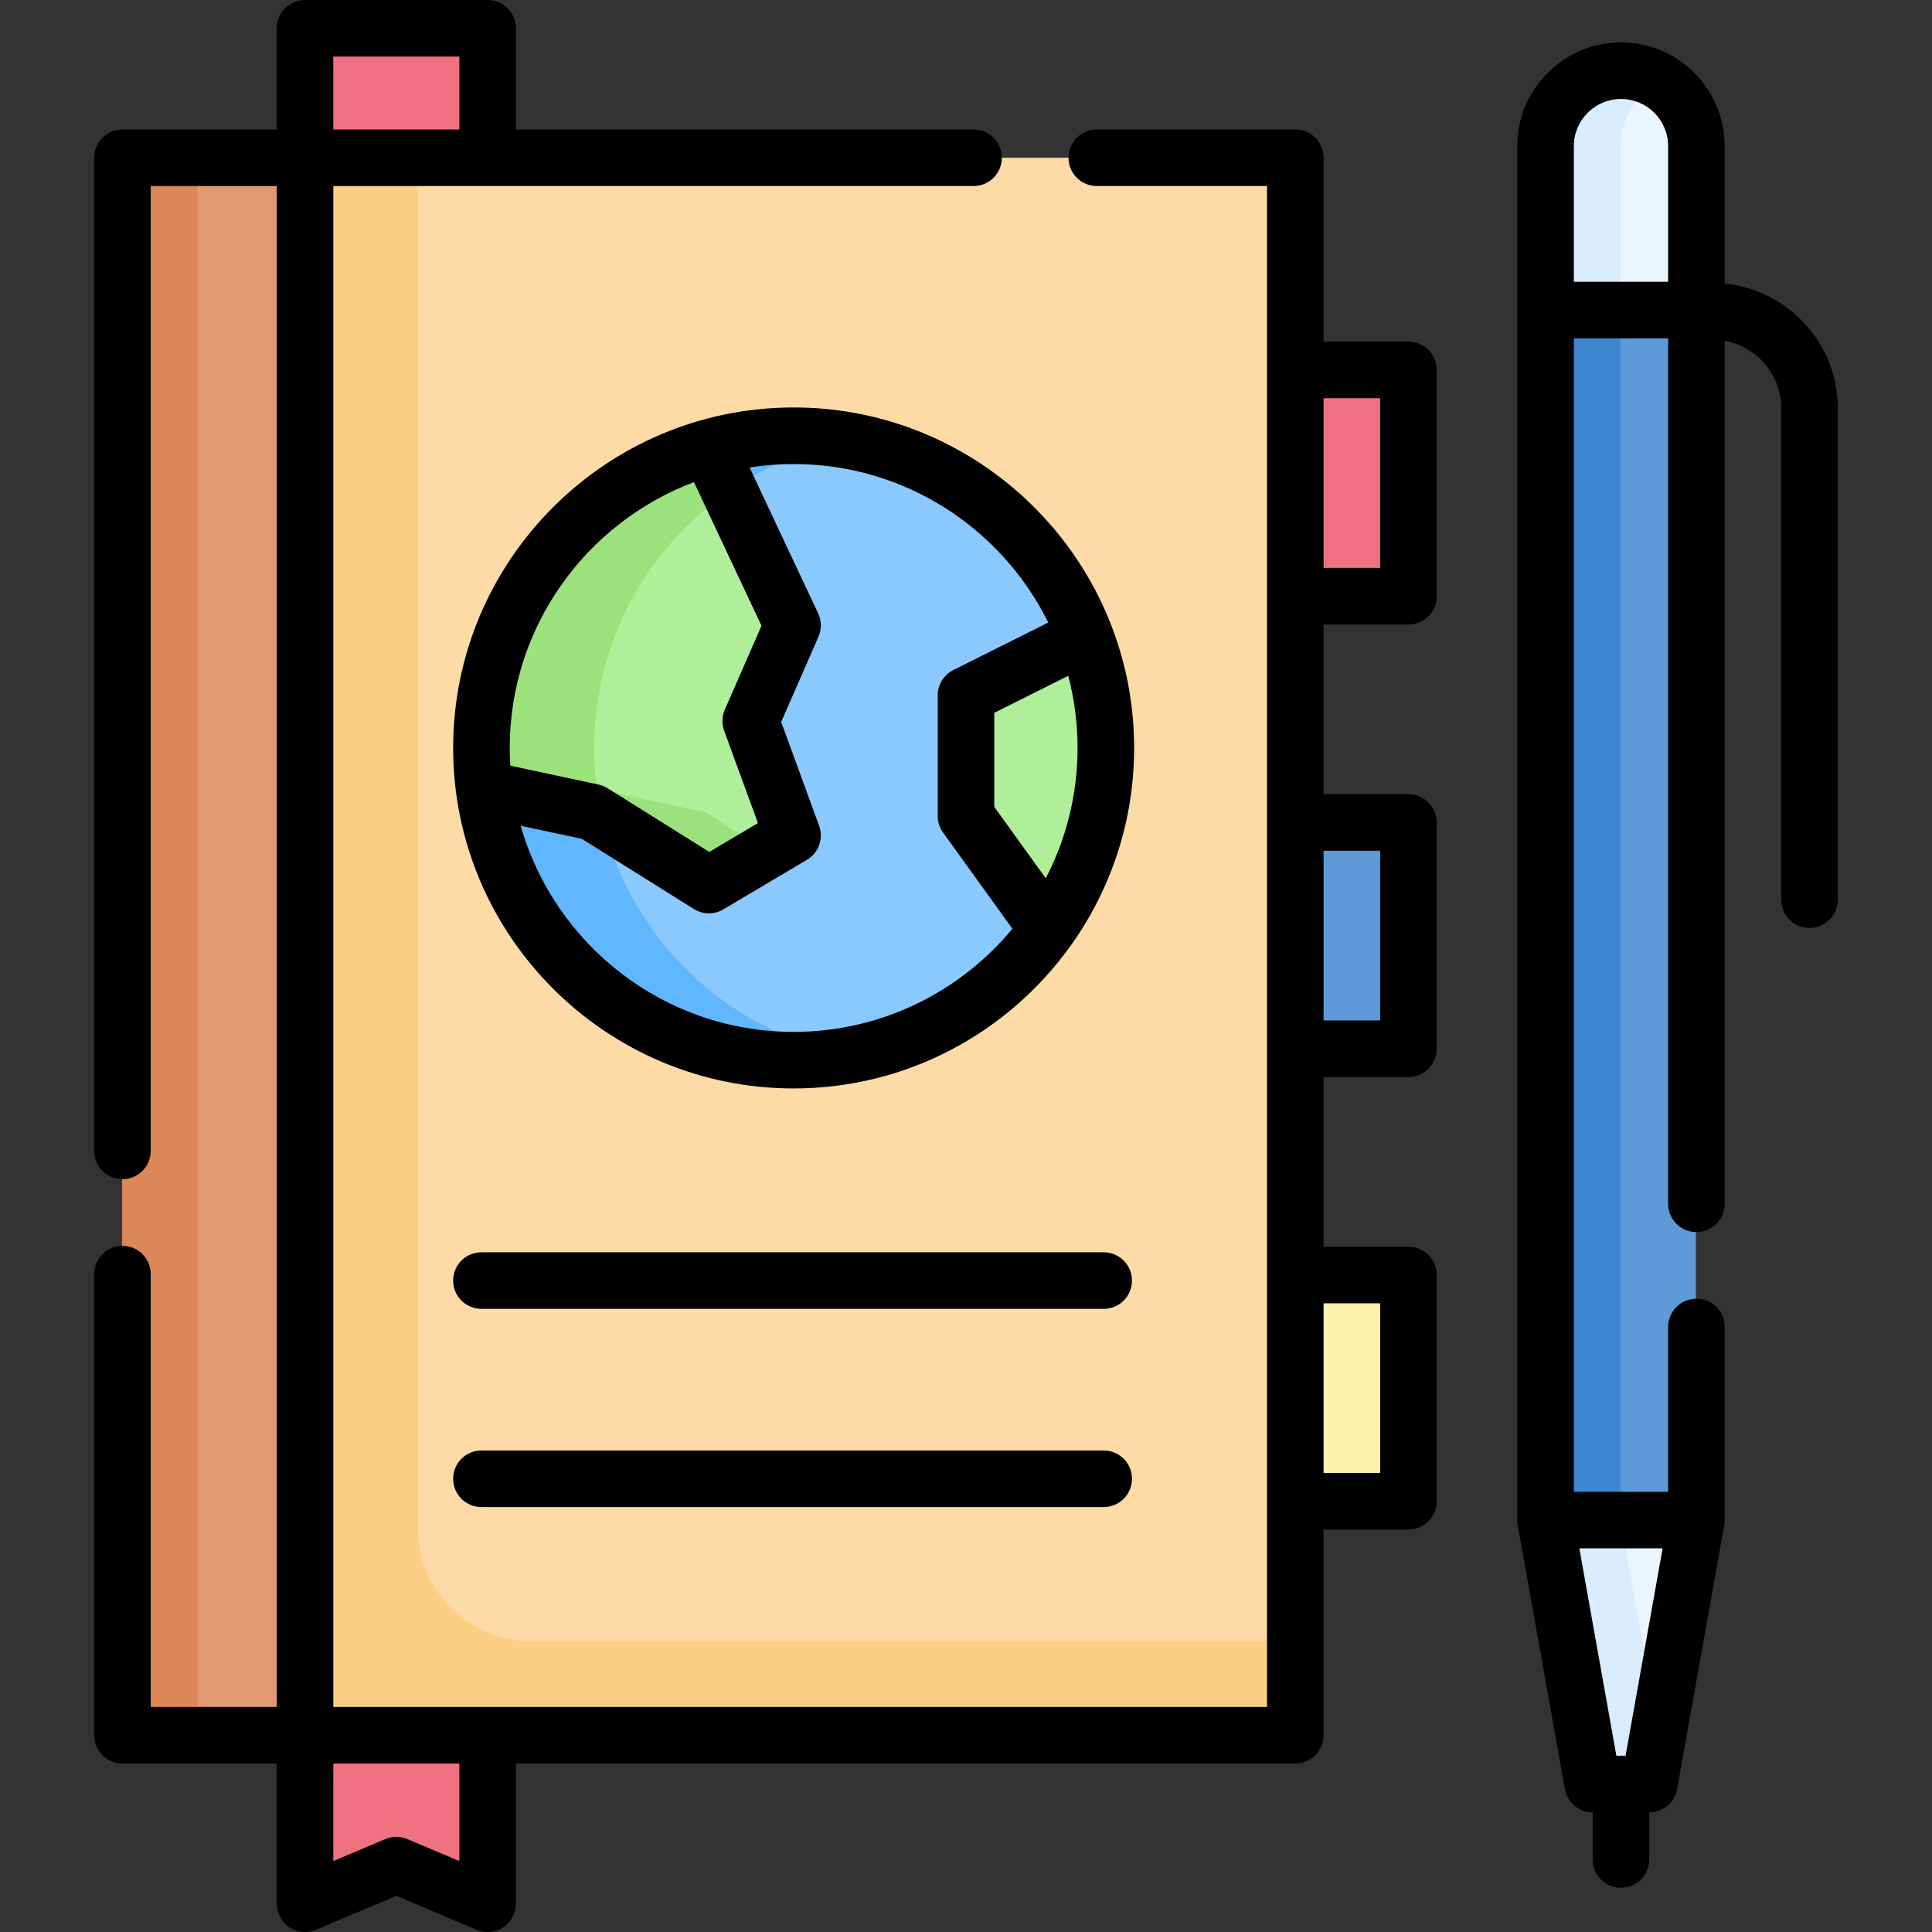
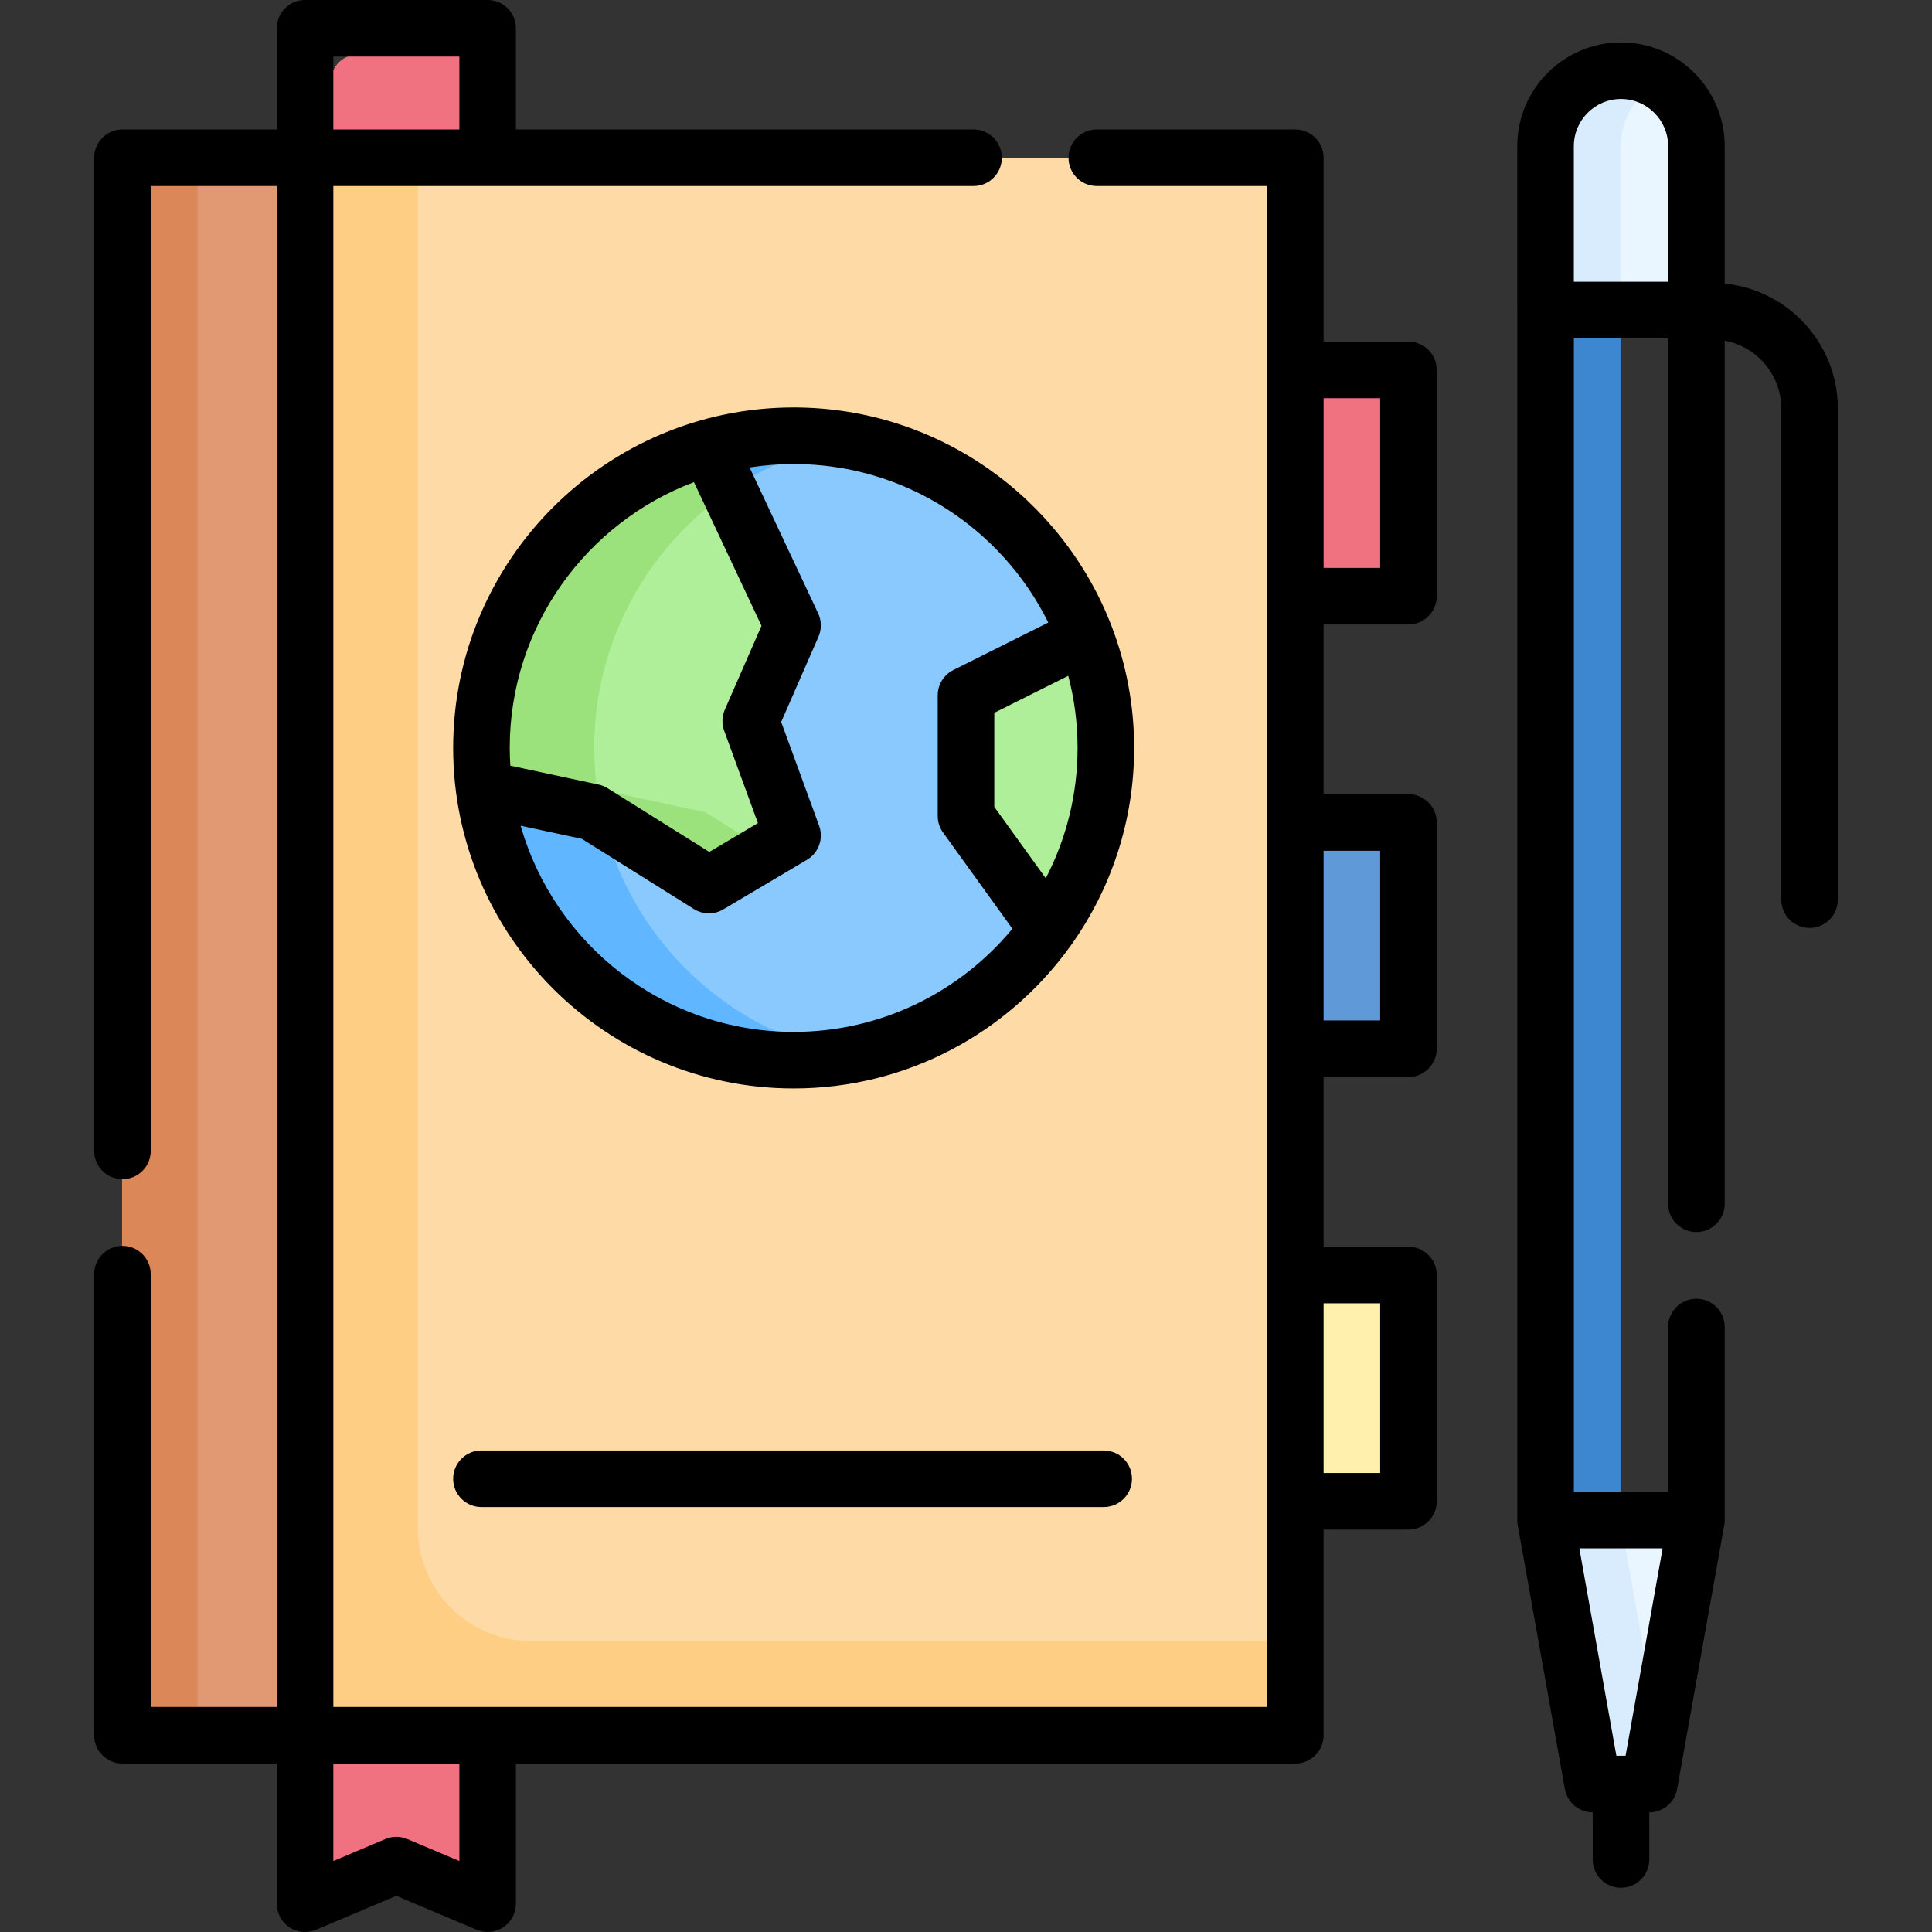
<svg xmlns="http://www.w3.org/2000/svg" id="Capa_1" enable-background="new 0 0 512.298 512.298" height="512" viewBox="0 0 512.298 512.298" width="512">
  <rect x="0" y="0" width="512.298" height="512.298" fill="#333333" stroke="none" />
  <g>
    <g>
      <g>
        <path d="m80.789 460.137h-41.417c-3.866 0-7-3.134-7-7v-404.306c0-3.866 3.134-7 7-7h41.417l3 3.818v411.488z" fill="#e19974" />
        <g fill="#f07281">
          <path d="m129.205 504.798-24.208-10.229-24.208 10.229v-44.661l4.235-3h40.25l3.931 3z" />
-           <path d="m129.205 41.831v-27.331c0-3.866-3.134-7-7-7h-34.416c-3.866 0-7 3.134-7 7v27.331l3.736 3h41.125z" />
+           <path d="m129.205 41.831v-27.331h-34.416c-3.866 0-7 3.134-7 7v27.331l3.736 3h41.125z" />
          <path d="m366.373 158.089h-23l-3-3.273v-52.667l3-4.061h23c3.866 0 7 3.134 7 7v46c0 3.867-3.134 7.001-7 7.001z" />
        </g>
        <path d="m366.373 278.089h-23l-3-4.106v-51.167l3-4.727h23c3.866 0 7 3.134 7 7v46c0 3.866-3.134 7-7 7z" fill="#5f99d7" />
        <path d="m366.373 398.089h-23l-3-3.773v-52l3-4.227h23c3.866 0 7 3.134 7 7v46c0 3.866-3.134 7-7 7z" fill="#fff0ad" />
        <path d="m52.372 453.137v-404.306c0-3.866 3.134-7 7-7h-20c-3.866 0-7 3.134-7 7v404.306c0 3.866 3.134 7 7 7h20c-3.866 0-7-3.134-7-7z" fill="#dc8758" />
        <path d="m336.373 460.137h-255.584v-418.306h255.584c3.866 0 7 3.134 7 7v404.306c0 3.866-3.134 7-7 7z" fill="#fedba6" />
        <path d="m110.789 405.149v-363.318h-30v418.306h255.584c3.866 0 7-3.134 7-7v-17.988h-202.584c-16.569 0-30-13.431-30-30z" fill="#fece85" />
        <circle cx="210.347" cy="198.331" fill="#8ac9fe" r="82.786" />
        <path d="m157.561 198.331c0-40.597 29.23-74.344 67.786-81.405-4.867-.891-9.875-1.381-15-1.381-45.722 0-82.786 37.065-82.786 82.786 0 45.722 37.065 82.786 82.786 82.786 5.125 0 10.133-.49 15-1.381-38.556-7.061-67.786-40.808-67.786-81.405z" fill="#60b7ff" />
        <path d="m127.561 198.331c0 3.692.266 7.319.735 10.883l28.754 6.163 30.823 19.311 22.189-13.154-11.094-30.346 11.094-25.36-22.179-47.172c-34.801 9.793-60.322 41.743-60.322 79.675z" fill="#b0ef9a" />
        <path d="m187.05 215.376-28.754-6.163c-.468-3.564-.735-7.191-.735-10.883 0-28.249 14.16-53.173 35.761-68.106l-5.44-11.569c-34.801 9.794-60.321 41.744-60.321 79.676 0 3.692.266 7.319.735 10.883l28.754 6.163 30.823 19.311 15.415-9.138z" fill="#9be27d" />
        <path d="m293.133 198.331c0-10.486-1.969-20.507-5.526-29.739l-31.558 15.786v31.999l21.661 30.046c9.698-13.559 15.423-30.152 15.423-48.092z" fill="#b0ef9a" />
      </g>
      <g>
-         <path d="m449.708 403.069-6.059 3h-27.25l-6.691-3v-320.536l5.191-3.316h30.5l4.309 3.316z" fill="#5f99d7" />
        <path d="m449.708 82.533h-40v-43.464c0-11.046 8.954-20 20-20 11.046 0 20 8.954 20 20z" fill="#eaf6ff" />
        <path d="m429.708 82.533v-43.464c0-7.399 4.028-13.843 10-17.302-2.944-1.705-6.353-2.698-10-2.698-11.046 0-20 8.954-20 20v43.464z" fill="#d8ecfe" />
        <path d="m449.708 403.069-12.5 70h-7.5-7.5l-12.5-70z" fill="#eaf6ff" />
        <path d="m429.708 403.069h-20l12.5 70h7.5 7.5l2.5-14z" fill="#d8ecfe" />
        <path d="m409.708 82.533h20v320.535h-20z" fill="#3c87d0" />
      </g>
    </g>
    <g>
-       <path d="m292.66 332.064h-165c-4.143 0-7.5 3.358-7.5 7.5s3.357 7.5 7.5 7.5h165c4.143 0 7.5-3.358 7.5-7.5s-3.358-7.5-7.5-7.5z" />
      <path d="m292.66 384.617h-165c-4.143 0-7.5 3.358-7.5 7.5s3.357 7.5 7.5 7.5h165c4.143 0 7.5-3.358 7.5-7.5s-3.358-7.5-7.5-7.5z" />
      <path d="m294.741 165.994c-.014-.037-.028-.074-.042-.11-13.062-33.8-45.901-57.839-84.253-57.839-49.784 0-90.286 40.502-90.286 90.286s40.502 90.287 90.286 90.287c30.076 0 56.76-14.786 73.177-37.466.211-.259.409-.526.581-.807 10.406-14.713 16.529-32.661 16.529-52.013 0-11.392-2.126-22.293-5.992-32.338zm-110.726-38.148 17.909 38.093-9.729 22.242c-.774 1.769-.836 3.768-.173 5.581l8.955 24.496-12.898 7.646-26.948-16.883c-.74-.464-1.556-.795-2.409-.978l-23.4-5.016c-.096-1.555-.161-3.118-.161-4.697-.001-32.214 20.343-59.757 48.854-70.484zm26.431 145.771c-34.361 0-63.398-23.148-72.391-54.663l16.231 3.479 29.704 18.609c1.216.763 2.599 1.145 3.981 1.145 1.321 0 2.645-.349 3.824-1.048l22.188-13.154c3.106-1.842 4.46-5.635 3.22-9.027l-10.061-27.521 9.888-22.604c.867-1.981.836-4.24-.084-6.197l-18.186-38.681c3.81-.596 7.711-.911 11.685-.911 29.581 0 55.22 17.155 67.522 42.032l-25.174 12.593c-2.54 1.271-4.145 3.867-4.145 6.708v32c0 1.574.495 3.109 1.416 4.386l18.388 25.507c-13.819 16.693-34.691 27.347-58.006 27.347zm66.853-40.728-13.65-18.934v-24.944l19.614-9.811c1.607 6.112 2.47 12.521 2.47 19.13 0 12.454-3.058 24.201-8.434 34.559z" />
      <path d="m457.326 75.197v-36.452c0-15.164-12.337-27.5-27.5-27.5s-27.5 12.336-27.5 27.5v43.464c0 .039.005.077.006.116v320.744c0 .044.006.086.007.129.003.189.011.377.029.566.007.081.02.161.03.242.016.127.024.254.047.381l12.5 70c.639 3.577 3.749 6.182 7.383 6.182v12.5c0 4.142 3.357 7.5 7.5 7.5s7.5-3.358 7.5-7.5v-12.5c3.634 0 6.744-2.604 7.383-6.182l12.454-69.741c.073-.34.117-.69.142-1.045.002-.033.003-.066.005-.1.008-.144.022-.286.022-.432v-51.19c0-4.142-3.357-7.5-7.5-7.5s-7.5 3.358-7.5 7.5v43.69h-25v-305.86h25v229.49c0 4.142 3.357 7.5 7.5 7.5s7.5-3.358 7.5-7.5v-228.852c8.516 1.559 14.995 9.02 14.995 17.979v130.228c0 4.142 3.357 7.5 7.5 7.5s7.5-3.358 7.5-7.5v-130.228c-.002-17.247-13.185-31.47-30.003-33.129zm-16.458 335.372-9.821 55h-2.441l-9.821-55zm-23.542-335.86v-35.964c0-6.893 5.607-12.5 12.5-12.5s12.5 5.607 12.5 12.5v35.964z" />
      <path d="m373.472 90.588h-22.501v-48.759c0-4.142-3.357-7.5-7.5-7.5h-52.64c-4.143 0-7.5 3.358-7.5 7.5s3.357 7.5 7.5 7.5h45.14v403.3h-247.58v-403.3h40.884c.01 0 .019.001.029.001s.019-.001.029-.001h128.818c4.143 0 7.5-3.358 7.5-7.5s-3.357-7.5-7.5-7.5h-121.347v-26.829c0-4.142-3.357-7.5-7.5-7.5h-48.417c-4.143 0-7.5 3.358-7.5 7.5v26.829h-40.916c-4.143 0-7.5 3.358-7.5 7.5v263.35c0 4.142 3.357 7.5 7.5 7.5s7.5-3.358 7.5-7.5v-255.85h33.42v403.3h-33.42v-114.77c0-4.142-3.357-7.5-7.5-7.5s-7.5 3.358-7.5 7.5v122.27c0 4.142 3.357 7.5 7.5 7.5h40.916v37.169c0 2.514 1.26 4.861 3.355 6.251 1.247.827 2.691 1.249 4.146 1.249.988 0 1.98-.195 2.918-.591l21.29-8.996 21.289 8.996c2.317.979 4.97.731 7.063-.658 2.096-1.39 3.355-3.737 3.355-6.251v-37.169h206.667c4.143 0 7.5-3.358 7.5-7.5v-54.541h22.501c4.143 0 7.5-3.358 7.5-7.5v-60c0-4.142-3.357-7.5-7.5-7.5h-22.501v-45h22.501c4.143 0 7.5-3.358 7.5-7.5v-60c0-4.142-3.357-7.5-7.5-7.5h-22.501v-45h22.501c4.143 0 7.5-3.358 7.5-7.5v-60c.001-4.142-3.356-7.5-7.499-7.5zm-251.668-75.588v19.329h-33.417v-19.329zm0 478.487-13.789-5.827c-1.865-.788-3.973-.788-5.838 0l-13.79 5.827v-25.858h33.417zm244.168-147.899v45h-15.001v-45zm0-120v45h-15.001v-45zm0-75h-15.001v-45h15.001z" />
    </g>
  </g>
</svg>